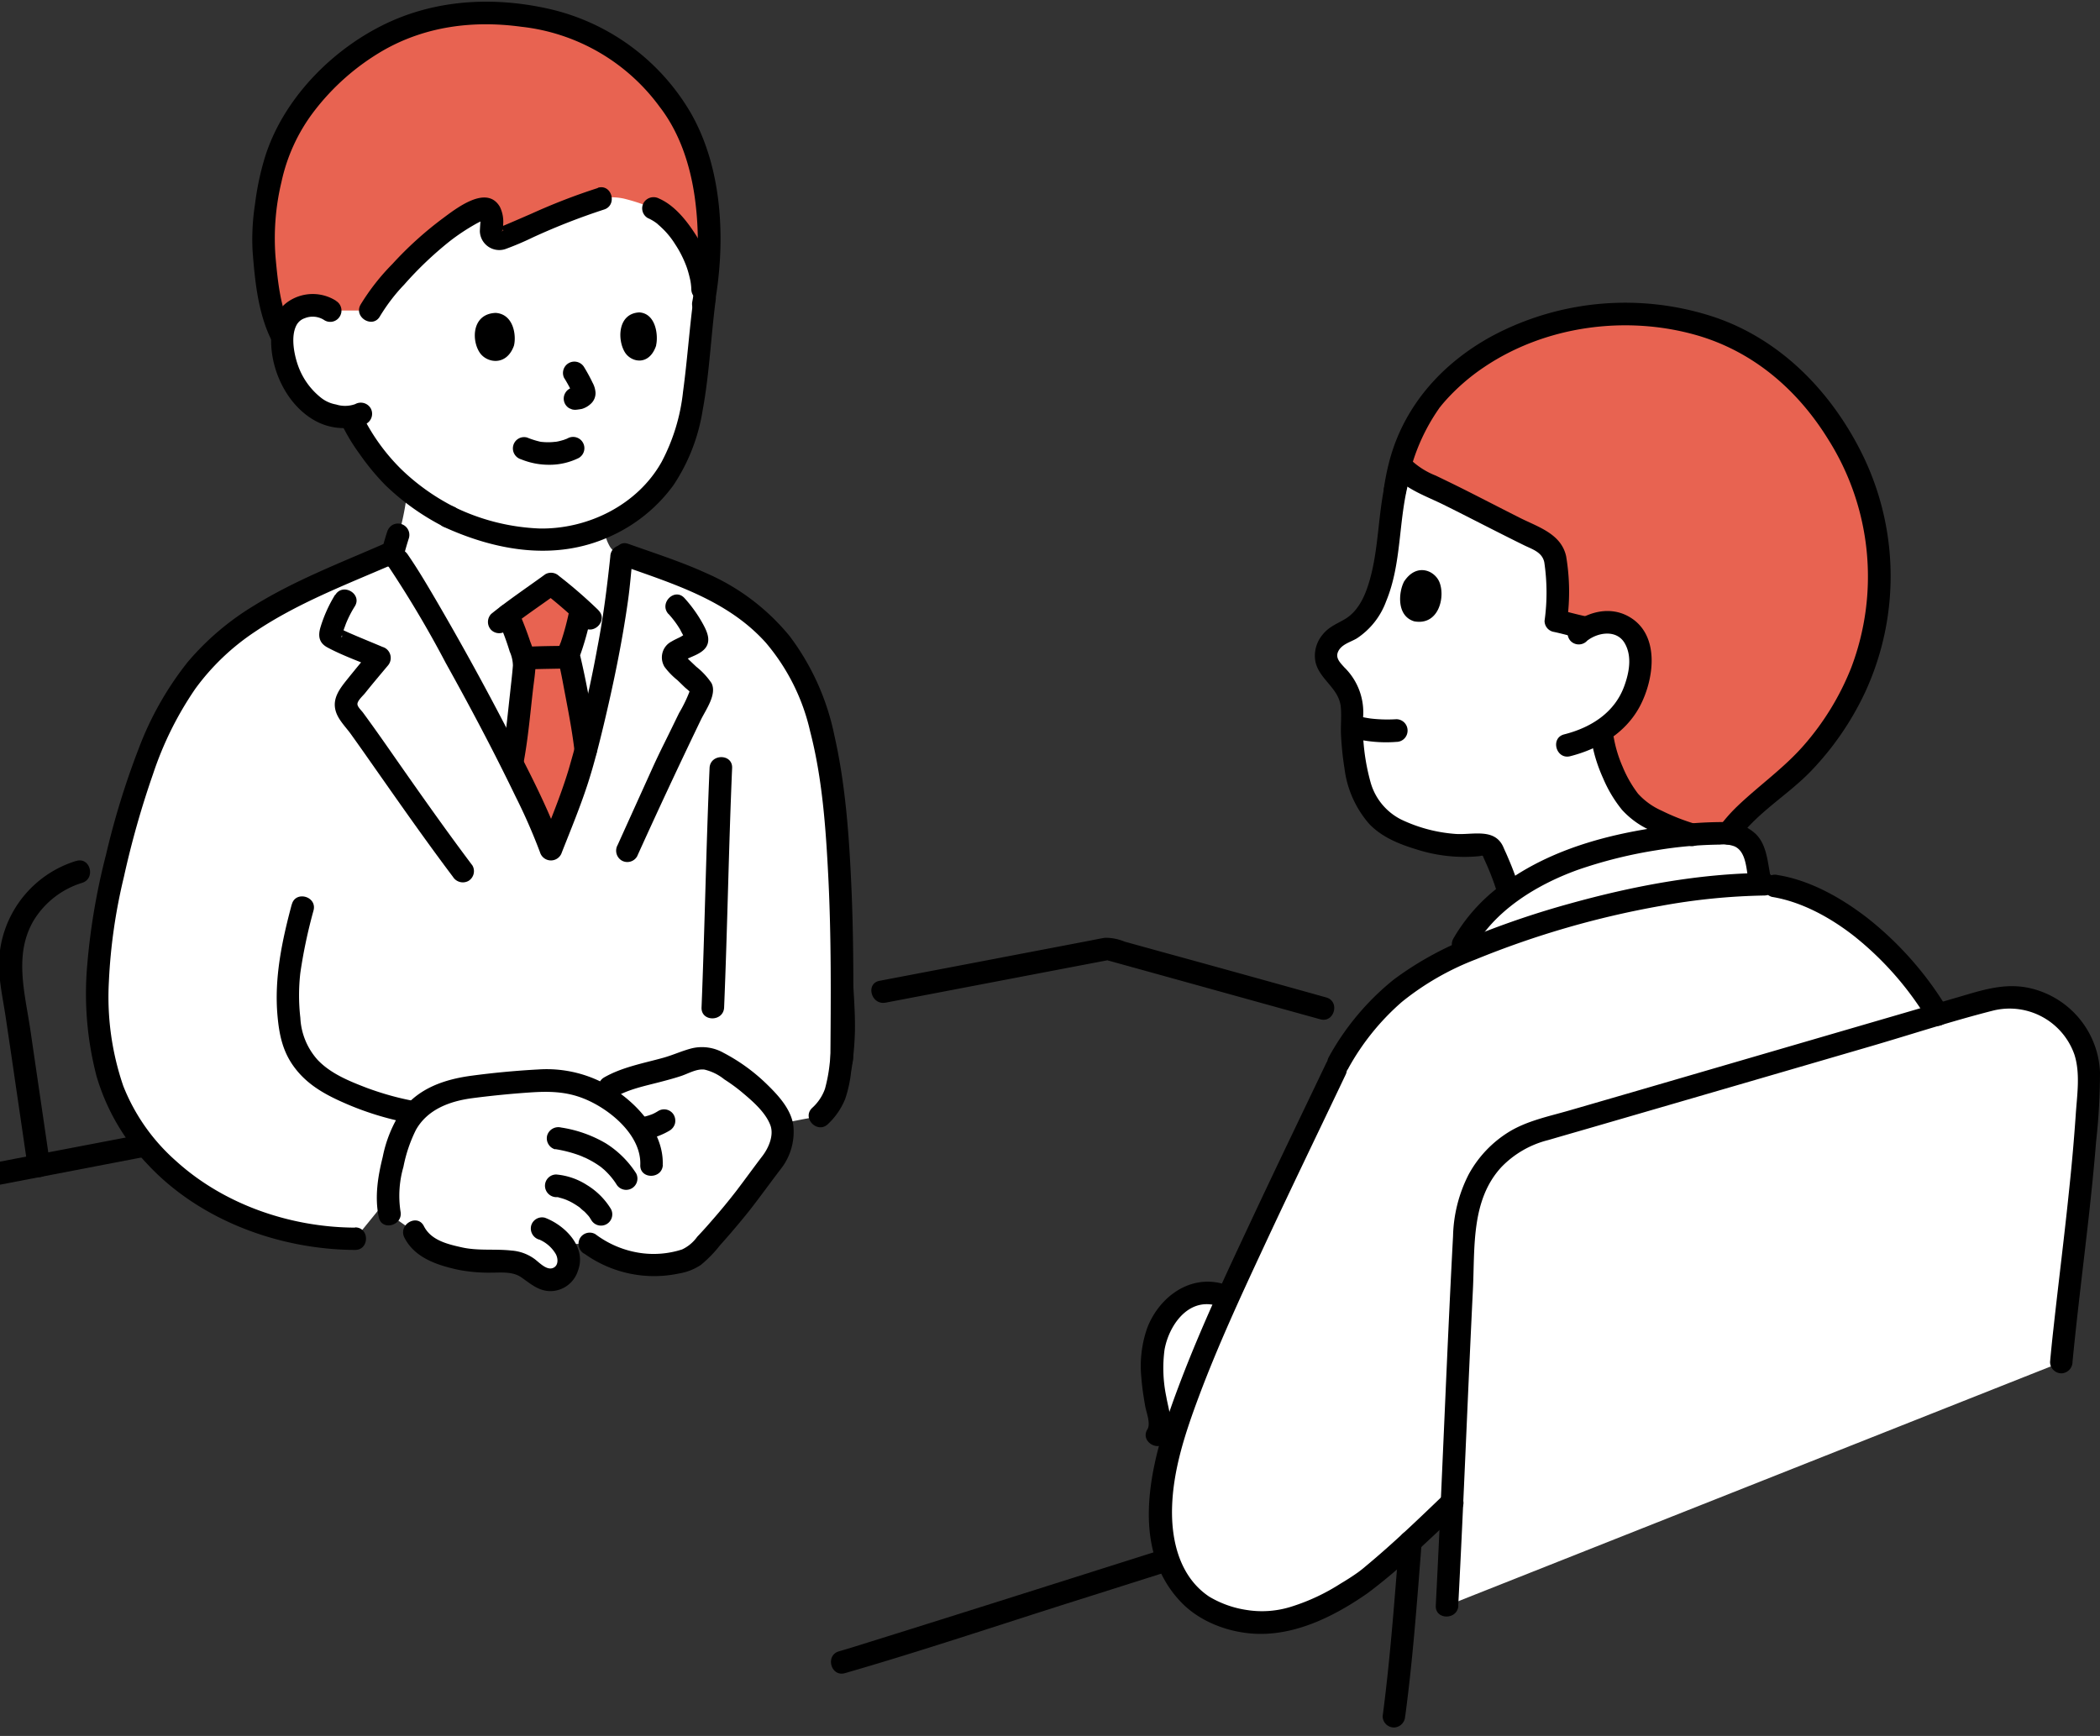
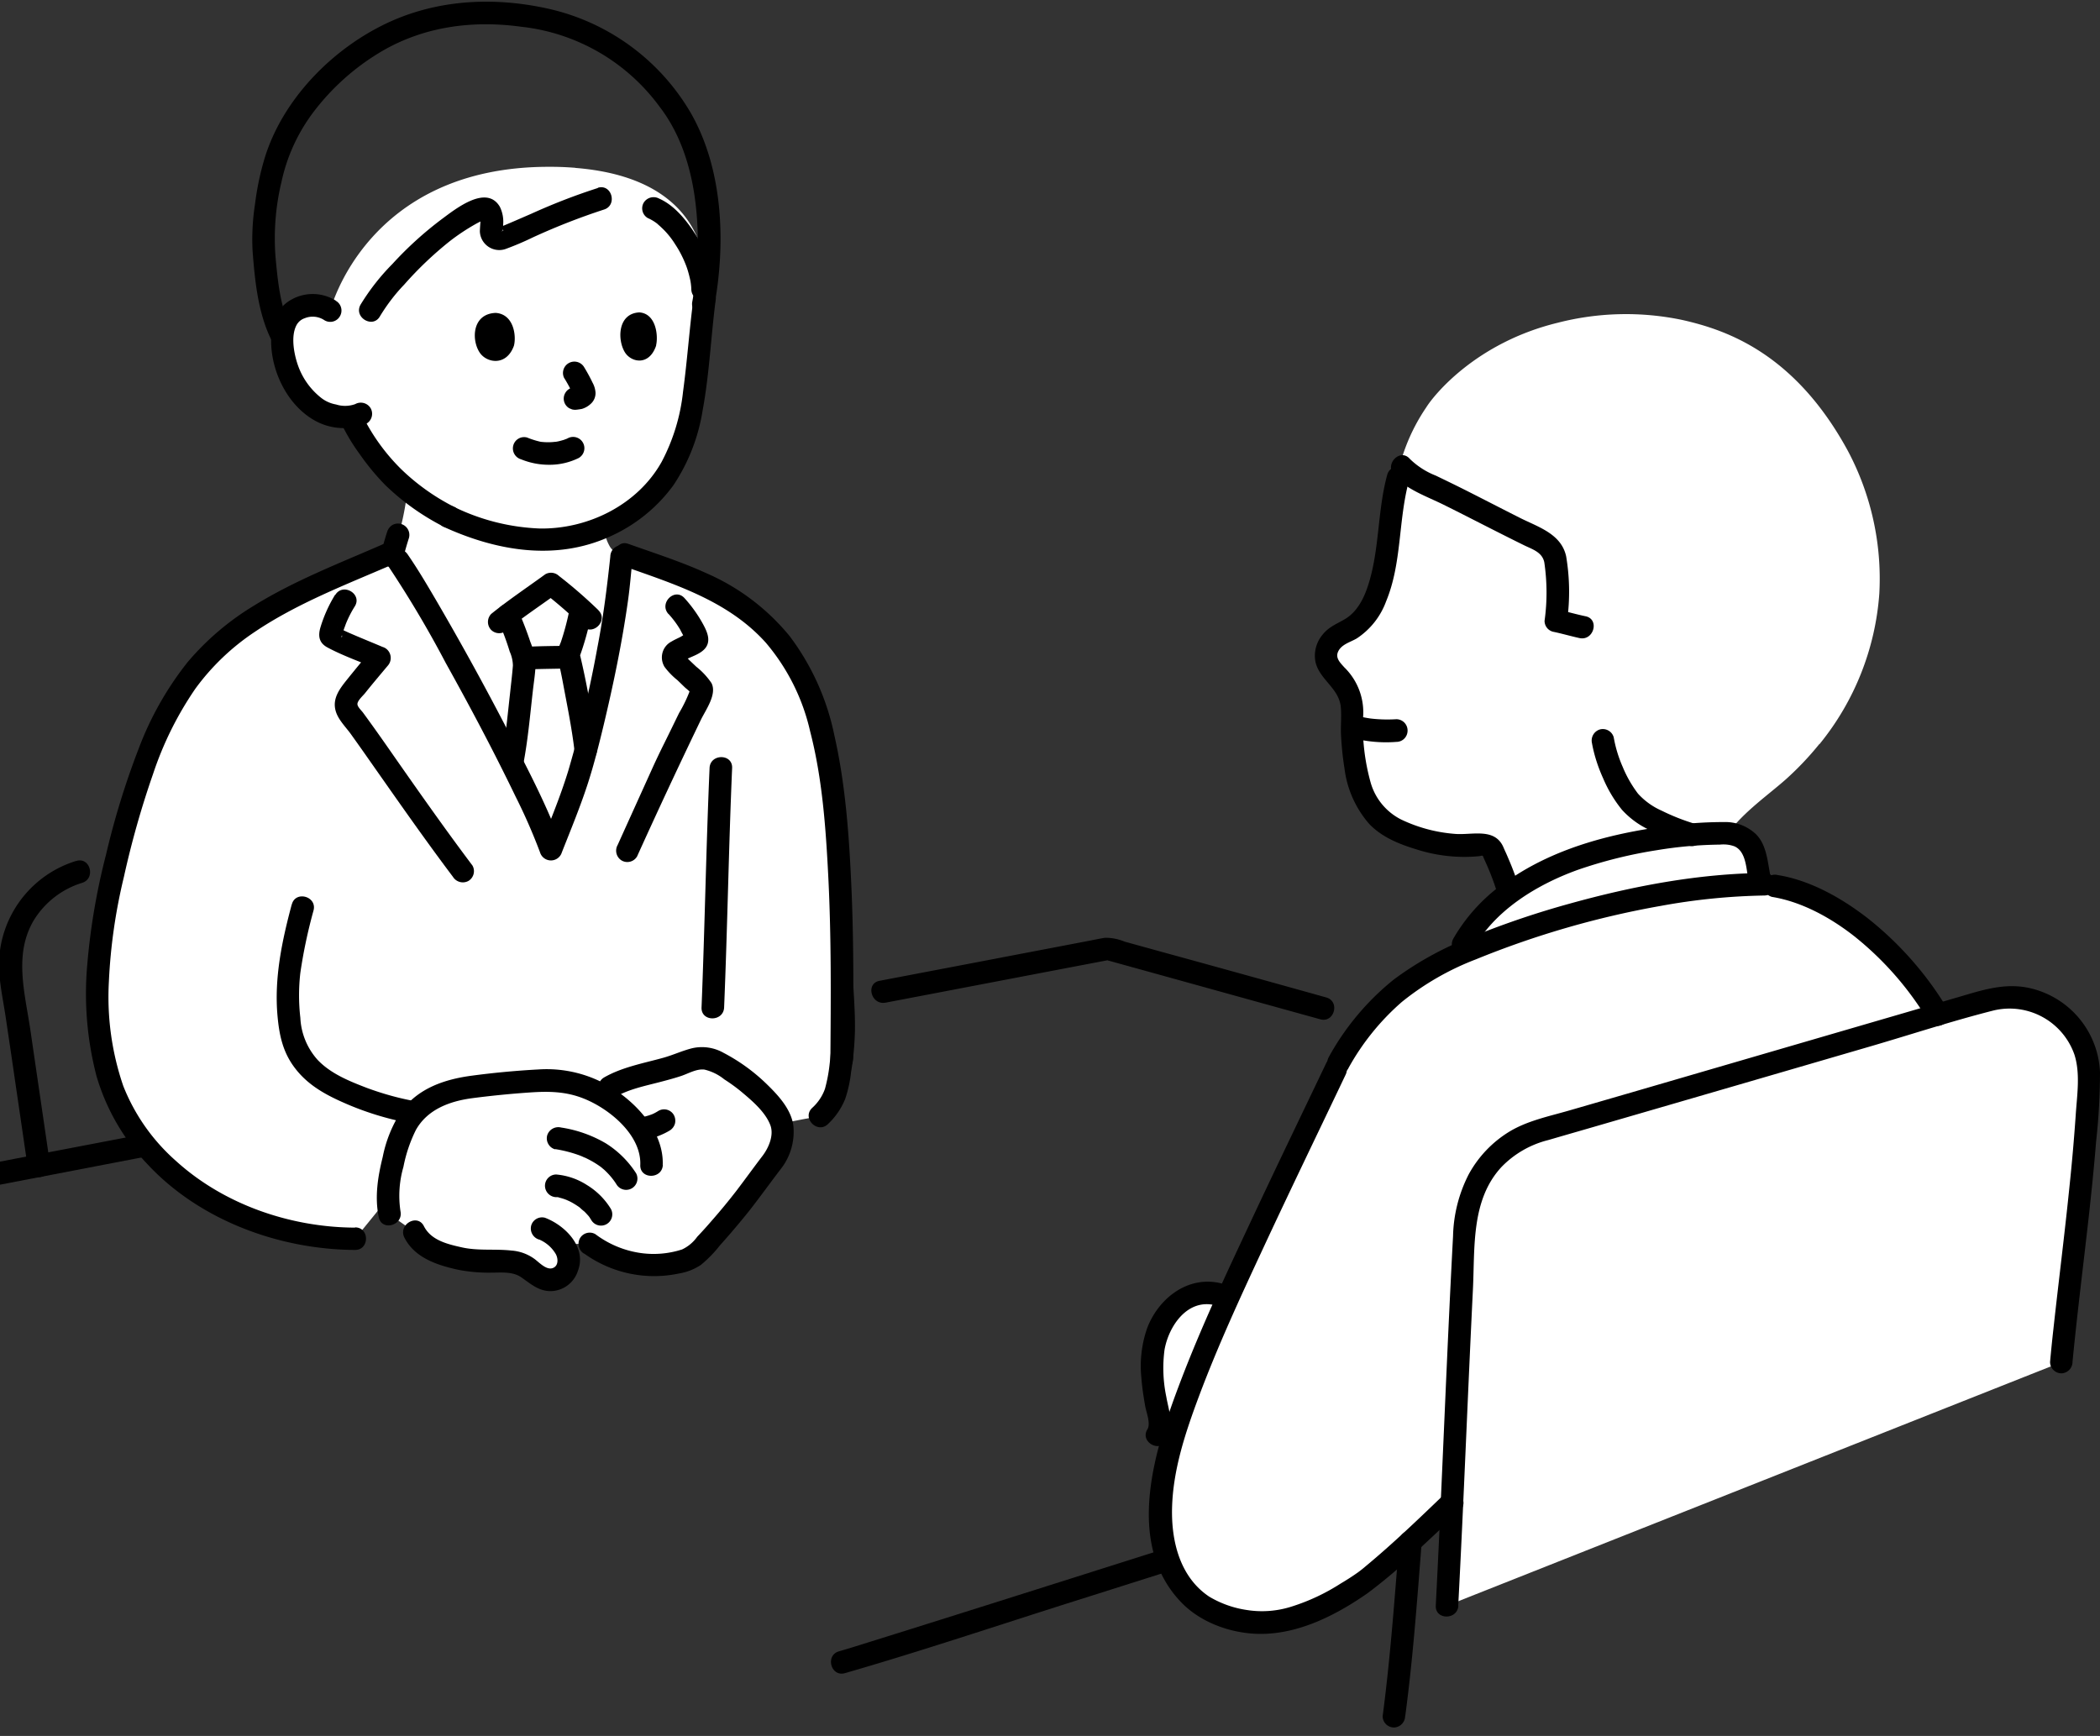
<svg xmlns="http://www.w3.org/2000/svg" width="127" height="105" fill="none">
  <rect width="100%" height="100%" fill="#333333" stroke="none" />
  <g clip-path="url(#a)">
    <path d="M110.037 45.01a16.262 16.262 0 0 0 3.617-9.105 16.479 16.479 0 0 0-1.902-8.635c-3.228-5.943-7.397-7.323-9.992-7.912a16.572 16.572 0 0 0-7.553.164c-4.966 1.208-7.51 4.4-7.956 5.123a11.419 11.419 0 0 0-1.872 4.877 16.73 16.73 0 0 0-.373 2.781c-.268 2.11-.634 5.033-2.67 5.89a1.99 1.99 0 0 0-.984.814c-.566 1.006.291 1.565.79 2.229.314.425.523.925.597 1.447a20.327 20.327 0 0 0 .127 3.087c.075.723.239 1.431.485 2.11a4.017 4.017 0 0 0 2.013 2.267c1.536.745 3.706 1.163 5.153.924a.708.708 0 0 1 .79.492c.358.776.664 1.566.917 2.38l.03.104a15.911 15.911 0 0 1 4.884-2.387 29.025 29.025 0 0 1 8.187-1.252h.187c.887-1.268 2.505-2.386 3.519-3.296a18.294 18.294 0 0 0 1.991-2.103h.015Zm-9.887 9.14a40.033 40.033 0 0 1 6.39-.67c.433.06.776.112.776.112 1.155.164 2.826.947 3.318 1.223 2.684 1.498 4.988 3.996 6.547 6.576-7.591 2.215-17.248 5.041-24.137 7.032-2.64.76-4.325 3.184-4.474 5.936-.299 5.54-.53 11.207-.768 16.53-.068.06-4.28 4.11-5.51 4.93-2.022 1.334-4.236 2.513-6.57 2.311-.753-.067-2.297-.5-2.96-.954a5.943 5.943 0 0 1-2.439-3.87c-.589-3.348.627-6.748 1.85-9.925 1.774-4.616 6.591-14.488 8.843-19.23a14.228 14.228 0 0 1 6.763-6.22 55.102 55.102 0 0 1 12.363-3.773l.008-.007Zm-64.828-8.41a27.1 27.1 0 0 1-.62 2.028c-.514 1.417-.827 2.207-1.379 3.617-1.38-3.885-7.464-14.936-9.268-17.501l-.328-.552a1.9 1.9 0 0 0 .246-.492 18.03 18.03 0 0 0 .64-2.953l.038-.253c.768.626 1.596 1.17 2.476 1.625 1.103.514 2.252.91 3.437 1.178.403.075.82.134 1.253.172a9.09 9.09 0 0 0 4.72-.739c.023.18.03.284.03.284.045.335.164.649.336.94.178.245.41.462.67.626l-.104.954c-.097 1.961-1.178 7.502-2.147 11.058v.008Z" fill="#fff" />
    <path d="M72.194 78.34a3.207 3.207 0 0 0-1.47.992 4.956 4.956 0 0 0-1.043 3.095c.015 1.11.149 2.222.395 3.303.12.358.082.746-.09 1.074l.88.373c.366-1.29.843-2.558 1.32-3.803.492-1.283 1.223-2.968 2.066-4.84a2.472 2.472 0 0 0-2.05-.186l-.008-.007ZM34.79 10.15a18.603 18.603 0 0 0-1.618-.06c-11.028 0-13.198 8.687-13.198 8.687a1.808 1.808 0 0 0-1.313-.29 1.648 1.648 0 0 0-1.364.939c-.395.872-.202 2.378.238 3.273.373.872 1 1.61 1.797 2.125.575.306 1.223.44 1.872.388.082.179.142.29.142.29.201.433.693 1.186.693 1.186.5.754 1.067 1.47 1.693 2.126a14.642 14.642 0 0 0 3.4 2.445c1.104.515 2.252.91 3.438 1.178.402.075.82.135 1.252.172a9.204 9.204 0 0 0 7.024-2.185c2.006-1.64 2.879-4.235 3.2-7.106.178-1.655.342-3.452.581-5.25 0 0 1.417-7.165-7.822-7.911l-.015-.007Zm54.225 46.119a6.89 6.89 0 0 0-.813 1.469c5.257-2.304 12.557-4.168 18.276-4.258l-.074-.358-.291-1.446a1.72 1.72 0 0 0-1.775-1.268 29.29 29.29 0 0 0-8.187 1.253c-2.618.768-5.54 2.393-7.136 4.608ZM21.473 74.933c-4.995 0-9.693-2.245-12.34-5.28a11.574 11.574 0 0 1-2.677-4.876c-.88-3.221-.62-7.196.074-10.499.783-3.728 1.932-7.971 3.497-10.991 2.558-4.929 6.406-6.711 11.342-8.851l2.036-.888.149-.06c-.343-1.804 8.105 13.221 9.768 17.89.552-1.41.865-2.193 1.38-3.617 1.058-2.938 2.654-10.686 2.766-13.094l.112-1.007s.007-.097.022-.193l.224.081 2.863 1.022c5.772 2.058 8.464 5.443 9.448 11.797.872 5.63.82 11.789.775 17.717l-1.32 3.415-26.217 5.093-1.901 2.334v.007Z" fill="#fff" />
    <path d="M32.592 77.184c-.395-.246-.805-.67-1.2-.783-.888-.238-2.252-.014-3.177-.208-1.223-.254-2.632-.56-3.162-1.693l-1.506-1.051c-.253-1.111-.015-2.26.261-3.363.276-1.074.619-2.2 1.424-2.96a5.2 5.2 0 0 1 2.468-1.253c1.335-.246 5.056-.59 5.876-.522a6.97 6.97 0 0 1 2.632.775 6.86 6.86 0 0 0 .724-.403c.104-.052.201-.104.313-.156 1.357-.619 3.117-.828 4.511-1.417a1.799 1.799 0 0 1 1.529.052c1.633.828 3.31 2.312 3.892 3.505.358.723.015 1.99-.484 2.558a49.595 49.595 0 0 1-4.258 5.25c-.59.842-1.775.901-2.677.969a6.323 6.323 0 0 1-4.094-1.268l-1.618.052c.115.154.215.319.298.492.12.388.06.813-.171 1.148-.284.44-.835.605-1.313.403a1.5 1.5 0 0 1-.268-.134v.007Zm54.91 19.94c.374-6.98.65-14.996 1.075-22.766.149-2.751 1.826-5.175 4.473-5.935 7.837-2.267 19.261-5.608 27.143-7.904 3.079-.895 6.226 1.439 6.129 4.645-.164 5.257-1.163 12.073-1.663 17.233" fill="#fff" />
-     <path d="M94.095 33.742a16.692 16.692 0 0 1-.015 3.81c.29.06 1.327.328 1.618.388l.209.044c.298-.179.626-.29.97-.328a2.014 2.014 0 0 1 1.654.507c.62.604.783 1.7.612 2.565a5.098 5.098 0 0 1-2.312 3.512c.06.306.105.552.105.552a8.949 8.949 0 0 0 1.707 3.796c.85.97 3.154 1.834 4.579 2.155l.969.23c.753-1.498 2.692-2.81 3.855-3.854 2.081-1.872 5.22-5.615 5.608-11.215a16.488 16.488 0 0 0-1.902-8.635c-2.901-5.324-6.547-6.987-9.134-7.695-.299-.082-.589-.15-.858-.209a16.573 16.573 0 0 0-7.553.164c-4.966 1.208-7.51 4.4-7.957 5.123a11.782 11.782 0 0 0-1.588 3.482l.097.12a4.9 4.9 0 0 0 1.588 1.066c2.058.97 4.594 2.326 6.614 3.303.269.112.507.269.709.47.216.246.35.56.387.887a14.62 14.62 0 0 1 .015 3.572c.291.06 1.328.328 1.618.388m-64.104 3.407c.074-.686.119-1.193.119-1.282a16.811 16.811 0 0 0-.992-2.856c.925-.709 1.999-1.44 2.617-1.887.672.53 1.209.962 1.805 1.514a3.18 3.18 0 0 0-.03.172c-.179.88-.425 1.744-.723 2.587.201.79.335 1.588.47 2.334.29 1.55.432 2.274.566 3.452-.253.947-.492 1.768-.715 2.386-.515 1.417-.828 2.208-1.38 3.617a55.057 55.057 0 0 0-2.356-5.19l.045-.224c.126-.67.417-3.087.581-4.615l-.007-.008ZM19.968 18.776a1.81 1.81 0 0 0-1.312-.29 1.648 1.648 0 0 0-1.365.939l-.328.73c-.686-1.439-.925-3.855-1.021-5.04-.038-1.44.096-2.886.417-4.295.53-2.274 1.23-3.572 2.908-5.488C22.93 1.365 26.955.679 29.677.783c4.16.157 7.136 1.119 9.73 4.176 1.872 1.715 2.707 3.833 3.17 6.219a21.18 21.18 0 0 1-.052 7.225l-.038-.895c-.082-2.132-1.767-4.391-2.968-4.899a11.708 11.708 0 0 0-1.79-.596 3.612 3.612 0 0 0-1.133-.06l-.253.075c-1.85.544-4.496 1.79-5.98 2.393a.473.473 0 0 1-.656-.514c.06-.276.06-.567 0-.843-.067-.358-.358-.537-.597-.432-2.945 1.238-6.174 5.115-6.726 6.152h-2.416v-.008Z" fill="#E86351" />
    <path d="M91.901 53.771a17.87 17.87 0 0 0-.619-1.7c-.09-.209-.171-.41-.268-.611a2.81 2.81 0 0 0-.067-.15c-.067-.126.097.231-.008-.022-.514-1.26-1.908-.76-2.952-.85a9.154 9.154 0 0 1-3.259-.873 3.608 3.608 0 0 1-1.834-2.222 12.906 12.906 0 0 1-.47-3.847 3.798 3.798 0 0 0-1.126-3.132c-.231-.261-.537-.544-.388-.917.194-.477.753-.597 1.148-.835a4.554 4.554 0 0 0 1.768-2.237c.962-2.32.73-4.892 1.38-7.285.23-.85-1.082-1.216-1.313-.366-.597 2.185-.455 4.497-1.148 6.659-.254.798-.664 1.625-1.41 2.066-.492.29-.984.47-1.35.939a1.982 1.982 0 0 0-.432 1.64c.231 1.06 1.402 1.581 1.529 2.7.06.552-.008 1.14.015 1.7.037.693.104 1.387.216 2.073a6.268 6.268 0 0 0 1.484 3.326c.753.797 1.797 1.222 2.826 1.536a9.462 9.462 0 0 0 3.818.425c.268-.038.2-.097.313.164.052.119.104.23.156.35.269.604.493 1.215.679 1.85.253.842 1.573.484 1.312-.366v-.015Z" fill="#000" />
-     <path d="M105.116 50.758c1.178-1.633 3.028-2.684 4.415-4.13a17.735 17.735 0 0 0 3.258-4.743 16.735 16.735 0 0 0-.298-14.675c-1.864-3.631-4.832-6.651-8.724-8a17.11 17.11 0 0 0-13.55 1.125c-2.922 1.596-5.197 4.079-6.129 7.323a14.43 14.43 0 0 0-.38 1.774c-.09.366.12.731.477.843a.683.683 0 0 0 .835-.477 11.83 11.83 0 0 1 1.992-5.07c.104-.15-.045.044.089-.12.082-.105.171-.209.254-.306a12.426 12.426 0 0 1 2.386-2.088c3.698-2.498 8.567-3.161 12.84-1.946 3.4.97 6.099 3.266 7.964 6.279a15.53 15.53 0 0 1 1.409 13.84 16.133 16.133 0 0 1-2.863 4.69c-1.216 1.394-2.722 2.438-4.049 3.713-.41.395-.776.82-1.111 1.275a.686.686 0 0 0 .246.932.696.696 0 0 0 .932-.246l.007.007Z" fill="#000" />
-     <path d="M95.959 38.775c.656-.53 1.804-.716 2.296.127.455.783.276 1.76-.014 2.565-.582 1.64-2.029 2.543-3.647 2.953-.85.216-.492 1.536.366 1.32 1.73-.44 3.34-1.395 4.205-3.005.865-1.618 1.26-4.325-.626-5.421-1.178-.686-2.55-.306-3.542.5a.698.698 0 0 0 0 .969.689.689 0 0 0 .962 0v-.008Zm-11.066-3.557c-.298.59-.455 2.036.634 2.364 1.469.268 1.88-1.439 1.536-2.341-.276-.739-1.417-1.238-2.177-.023h.007Z" fill="#000" />
    <path d="M96.28 44.971c.134.724.365 1.432.67 2.103a7.885 7.885 0 0 0 1.142 1.909 5.205 5.205 0 0 0 1.707 1.238 14.53 14.53 0 0 0 2.327.924c.842.261 1.2-1.058.365-1.32a12.792 12.792 0 0 1-1.998-.79 4.254 4.254 0 0 1-1.432-1.029 7.23 7.23 0 0 1-.932-1.633 7.74 7.74 0 0 1-.537-1.774.684.684 0 0 0-.835-.478.7.7 0 0 0-.477.843v.007Zm-14.399-.305c.835.2 1.7.276 2.565.208.38 0 .679-.305.679-.686a.683.683 0 0 0-.679-.686 8.654 8.654 0 0 1-1.7-.06l.179.023a7.396 7.396 0 0 1-.686-.127.68.68 0 0 0-.835.477.688.688 0 0 0 .477.843v.008Zm2.401-15.935c.76.872 1.976 1.282 2.99 1.782 1.119.552 2.222 1.126 3.333 1.685.515.261 1.022.515 1.536.768.507.254 1.126.418 1.253 1.051.172 1.171.18 2.364.015 3.535 0 .306.201.574.5.656.544.112 1.073.269 1.618.388.857.179 1.223-1.141.365-1.32-.544-.112-1.074-.268-1.618-.388l.5.657a12.91 12.91 0 0 0-.06-3.9c-.298-1.35-1.67-1.76-2.759-2.304-1.156-.582-2.304-1.179-3.46-1.76-.552-.276-1.104-.544-1.663-.813a4.676 4.676 0 0 1-1.573-1.014c-.574-.664-1.536.306-.962.97l-.015.007Zm-59.907 5.063c.105-.425.224-.843.358-1.26a.688.688 0 0 0-1.006-.776.749.749 0 0 0-.314.41c-.134.418-.253.835-.357 1.26a.728.728 0 0 0 .067.53c.186.328.604.44.932.246a.666.666 0 0 0 .313-.41h.007ZM51.1 101.202c4.653-1.342 9.254-2.893 13.877-4.355 1.939-.611 3.877-1.23 5.816-1.842.835-.26.477-1.58-.365-1.32-5.913 1.872-11.82 3.751-17.74 5.6-.648.202-1.297.41-1.953.597-.843.246-.485 1.566.365 1.32Zm33.883 2.602c.47-3.512.723-7.039 1-10.573.066-.88-1.298-.873-1.365 0-.284 3.527-.537 7.061-1 10.573 0 .381.306.679.679.686a.697.697 0 0 0 .679-.686h.007Zm22.161-49.557c1.82.291 3.579 1.268 5.011 2.394a19.14 19.14 0 0 1 4.452 5.093c.455.745 1.633.06 1.178-.694a20.405 20.405 0 0 0-4.78-5.458c-1.573-1.23-3.497-2.334-5.495-2.654a.692.692 0 0 0-.836.477.695.695 0 0 0 .478.842h-.008Z" fill="#000" />
    <path d="M107.061 52.936c-.171-.85-.224-1.842-.872-2.483a2.69 2.69 0 0 0-1.932-.73c-.976 0-1.961.059-2.93.178-3.408.403-6.927 1.238-9.828 3.154-1.491.925-2.73 2.2-3.609 3.721-.418.776.76 1.47 1.178.694 1.283-2.394 3.878-3.967 6.368-4.862a27.642 27.642 0 0 1 4.78-1.186 24.906 24.906 0 0 1 3.795-.335c.299-.03.597 0 .88.104.731.32.716 1.432.858 2.103.171.865 1.491.5 1.312-.365v.007ZM88.188 97.124c.336-6.368.574-12.743.888-19.119.126-2.535-.127-5.406 1.722-7.412a5.923 5.923 0 0 1 2.826-1.633c1.2-.35 2.401-.693 3.602-1.044 5.316-1.543 10.64-3.094 15.957-4.645 2.446-.716 4.892-1.521 7.367-2.148a4.154 4.154 0 0 1 4.907 2.677c.365 1.156.149 2.469.074 3.654a120.72 120.72 0 0 1-.38 4.34c-.291 2.87-.656 5.734-.969 8.597a89.457 89.457 0 0 0-.202 1.991c0 .373.306.679.679.686a.692.692 0 0 0 .678-.686c.284-2.938.656-5.868.985-8.806.164-1.499.32-2.998.439-4.496a38.06 38.06 0 0 0 .239-4.228 5.457 5.457 0 0 0-4.25-5.086c-1.275-.283-2.431-.007-3.654.35l-3.795 1.112-16.576 4.832c-1.29.373-2.588.753-3.885 1.126-1.194.343-2.461.604-3.542 1.252a6.89 6.89 0 0 0-2.469 2.58 8.599 8.599 0 0 0-.954 3.744c-.358 6.696-.604 13.4-.932 20.095l-.112 2.26c-.045.88 1.32.88 1.365 0l-.008.007Z" fill="#000" />
    <path d="M80.195 64.322c-1.543 3.229-3.102 6.457-4.615 9.694-1.462 3.116-2.93 6.248-4.161 9.47-1.544 4.048-3.46 9.768-.008 13.406 1.253 1.32 3.251 1.991 5.056 1.932 2.26-.067 4.444-1.2 6.264-2.476a32.751 32.751 0 0 0 3.318-2.863A151.1 151.1 0 0 0 88.3 91.36c.633-.612-.328-1.574-.962-.97-1.544 1.484-3.102 2.983-4.758 4.355a7.237 7.237 0 0 1-.44.35c-.343.246-.708.478-1.073.694a12.29 12.29 0 0 1-2.938 1.38 5.863 5.863 0 0 1-2.76.208 6.191 6.191 0 0 1-2.244-.805c-1.76-1.178-2.289-3.333-2.244-5.332.052-2.349.82-4.623 1.633-6.8 1.14-3.042 2.505-5.995 3.877-8.94 1.633-3.513 3.326-7.002 4.989-10.5.38-.79-.798-1.483-1.178-.693l-.008.015Z" fill="#000" />
    <path d="M73.88 77.632c-2.014-.515-3.81.88-4.504 2.7a6.97 6.97 0 0 0-.35 3.004c.044.59.133 1.17.238 1.752.067.35.336 1.037.127 1.365-.463.753.715 1.44 1.178.693.492-.797.112-1.811-.037-2.669a8.452 8.452 0 0 1-.105-2.841c.261-1.447 1.395-3.11 3.08-2.684.85.216 1.215-1.104.365-1.32h.008Zm7.665-13.02a14.766 14.766 0 0 1 3.236-4.011 16.51 16.51 0 0 1 4.474-2.573 54.763 54.763 0 0 1 11.193-3.236 38.174 38.174 0 0 1 6.248-.626c.88-.008.88-1.372 0-1.365-3.982.037-7.97.798-11.796 1.864a53.386 53.386 0 0 0-5.645 1.902 19.82 19.82 0 0 0-4.959 2.677 15.738 15.738 0 0 0-3.93 4.682c-.432.769.747 1.454 1.179.694v-.008ZM53.56 60.646c4.541-.865 9.082-1.738 13.623-2.603h-.365c4.34 1.2 8.687 2.409 13.027 3.61.85.238 1.208-1.082.365-1.32-3.25-.91-6.51-1.813-9.768-2.707l-2.43-.671a2.985 2.985 0 0 0-1.194-.232c-.447.075-.887.172-1.335.254-1.819.35-3.638.693-5.458 1.044l-6.838 1.305c-.857.164-.5 1.484.366 1.32h.007Zm-54.702 11.23L8.88 69.95c.858-.164.5-1.483-.365-1.32-3.34.642-6.682 1.276-10.022 1.924-.858.164-.5 1.484.365 1.32Z" fill="#000" />
    <path d="M4.592 52.078A6.605 6.605 0 0 0-.023 57.67c-.142 1.276.178 2.58.365 3.84.216 1.455.432 2.901.641 4.355.239 1.611.47 3.222.709 4.832a.688.688 0 0 0 .842.477.7.7 0 0 0 .477-.842c-.387-2.67-.783-5.339-1.17-8.008-.328-2.237-1.037-4.631.23-6.704a5.232 5.232 0 0 1 2.901-2.222c.836-.269.478-1.588-.365-1.32h-.015ZM35.328 75.82a7.229 7.229 0 0 0 5.735 1.208 3.37 3.37 0 0 0 1.32-.515c.424-.35.812-.745 1.155-1.185a48.186 48.186 0 0 0 1.782-2.103c.642-.82 1.246-1.663 1.872-2.483.596-.738.88-1.685.79-2.632-.119-.984-.887-1.827-1.566-2.49a11.125 11.125 0 0 0-2.661-1.94 2.65 2.65 0 0 0-1.902-.275c-.596.149-1.163.417-1.76.581-1.185.328-2.468.56-3.55 1.179-.76.44-.074 1.618.687 1.178.805-.463 1.767-.657 2.655-.888.425-.112.85-.223 1.26-.358.454-.141.962-.462 1.454-.402.44.104.85.305 1.2.589.395.253.776.53 1.134.835.604.507 1.364 1.17 1.655 1.939.231.618-.112 1.387-.485 1.871-.522.686-1.029 1.387-1.55 2.073a37.106 37.106 0 0 1-1.537 1.864c-.276.321-.559.634-.85.94a2.353 2.353 0 0 1-.917.768 5.59 5.59 0 0 1-2.505.216 5.94 5.94 0 0 1-2.737-1.14.682.682 0 0 0-.932.245.696.696 0 0 0 .246.933l.008-.008Z" fill="#000" />
    <path d="M39.259 68.885c.2-.044.395-.104.589-.186.23-.09.447-.194.656-.32a.724.724 0 0 0 .313-.41.729.729 0 0 0-.067-.53.68.68 0 0 0-.932-.246c-.142.09-.29.171-.447.231l.163-.067a3.696 3.696 0 0 1-.633.201.685.685 0 0 0-.478.843.67.67 0 0 0 .314.41.71.71 0 0 0 .522.067v.007ZM17.642 54.71c-.59 2.208-1.066 4.452-.858 6.749.105 1.155.32 2.177 1.037 3.124.842 1.119 2.006 1.708 3.266 2.245a18.14 18.14 0 0 0 3.512 1.073c.857.18 1.223-1.14.365-1.32-.94-.178-1.856-.44-2.751-.768-1.067-.41-2.215-.865-3.013-1.715a4.095 4.095 0 0 1-1.036-2.535 11.865 11.865 0 0 1 0-2.722c.186-1.275.455-2.535.798-3.773.223-.85-1.09-1.215-1.313-.365l-.007.007Z" fill="#000" />
    <path d="M21.474 74.254c-3.908-.015-7.942-1.395-10.857-4.056a11.832 11.832 0 0 1-3.162-4.512 16.605 16.605 0 0 1-.872-6.278 33.36 33.36 0 0 1 .91-6.368 54.916 54.916 0 0 1 1.766-6.234 20.518 20.518 0 0 1 2.558-5.153 14.11 14.11 0 0 1 3.564-3.415c2.58-1.745 5.533-2.87 8.374-4.1a.69.69 0 0 0 .246-.933.696.696 0 0 0-.932-.246c-2.602 1.133-5.28 2.17-7.702 3.669a16.28 16.28 0 0 0-4.027 3.43A19.354 19.354 0 0 0 8.38 45.3a48.464 48.464 0 0 0-1.976 6.427 39.81 39.81 0 0 0-1.126 6.614 19.782 19.782 0 0 0 .559 6.749 12.983 12.983 0 0 0 3.05 5.294c3.161 3.422 7.993 5.197 12.587 5.22.88 0 .88-1.365 0-1.365v.015ZM51.59 64.09c.022-3.4.052-6.801-.09-10.194-.134-3.131-.343-6.33-1.036-9.395a14.988 14.988 0 0 0-2.692-6.003 13.406 13.406 0 0 0-5.063-3.832c-1.521-.694-3.132-1.208-4.705-1.768-.828-.298-1.186 1.03-.366 1.32 3.125 1.111 6.383 2.103 8.673 4.653a12.559 12.559 0 0 1 2.684 5.369c.738 2.848.947 5.846 1.096 8.769.187 3.691.157 7.39.127 11.08 0 .88 1.357.88 1.364 0h.008Z" fill="#000" />
    <path d="M42.912 46.456c-.209 4.824-.291 9.656-.485 14.48-.037.88 1.327.88 1.365 0 .201-4.824.276-9.656.484-14.48.038-.88-1.327-.88-1.364 0ZM17.634 19.969c-.679-1.327-.835-2.952-.97-4.414-.119-1.521 0-3.057.358-4.548a10.753 10.753 0 0 1 1.94-4.236 14.252 14.252 0 0 1 4.227-3.728c2.565-1.462 5.45-1.82 8.344-1.424a11.987 11.987 0 0 1 8.359 4.84c1.215 1.572 1.85 3.526 2.125 5.48a19.68 19.68 0 0 1-.15 6.308c-.163.858 1.157 1.23 1.313.365.716-3.825.574-8.299-1.387-11.751A13.36 13.36 0 0 0 33.173.53c-3.198-.716-6.539-.582-9.552.768-3.362 1.514-6.405 4.541-7.56 8.09a16.424 16.424 0 0 0-.634 2.931c-.15.954-.202 1.924-.15 2.886.142 1.827.336 3.81 1.186 5.458.403.783 1.58.09 1.178-.694h-.007Z" fill="#000" />
    <path d="M43.165 17.509A6.974 6.974 0 0 0 42.01 14.1c-.53-.813-1.246-1.693-2.148-2.088a.703.703 0 0 0-.932.246.68.68 0 0 0 .246.932c.157.067.313.157.455.254.037.03.074.052.112.082-.075-.06-.023-.022.022.022.082.075.172.15.246.224.32.298.597.641.828 1.014.268.403.484.835.656 1.283.09.238.157.477.216.73.06.232.09.47.097.701a.698.698 0 0 0 .679.686.683.683 0 0 0 .678-.686v.008Zm-7.009-6.137c-1.372.44-2.714.962-4.027 1.558-.589.254-1.178.515-1.774.761-.06.022-.12.045-.18.075 0-.015.448.26.187.164.045.014-.052.216.03-.06.022-.097.037-.194.037-.29a2.04 2.04 0 0 0-.201-1.075c-.805-1.364-2.662.12-3.497.739a21.621 21.621 0 0 0-2.998 2.721 13.432 13.432 0 0 0-1.931 2.468c-.425.768.753 1.462 1.178.694.418-.686.902-1.327 1.462-1.909a21.596 21.596 0 0 1 2.773-2.64 12.72 12.72 0 0 1 1.552-1.029c.134-.074.268-.141.402-.208.03-.015.134-.045.15-.068.074-.126-.24-.06-.24-.067-.014.015-.059.671-.059.79a1.175 1.175 0 0 0 1.529 1.074 17.553 17.553 0 0 0 1.685-.715 39.915 39.915 0 0 1 4.287-1.678c.835-.254.485-1.573-.365-1.32v.015Zm14.093 48.401a22.384 22.384 0 0 1-.075 4.578 9.41 9.41 0 0 1-.283 1.507c-.157.447-.432.85-.783 1.163-.626.619.336 1.58.962.97a4.27 4.27 0 0 0 1.044-1.522c.179-.53.298-1.081.358-1.64.134-.806.209-1.626.231-2.446.015-.873-.037-1.738-.09-2.61-.052-.872-1.416-.88-1.364 0ZM32.6 74.97c.41.171.76.47.992.85.164.26.209.746-.164.88-.388.141-.828-.35-1.104-.552a2.688 2.688 0 0 0-1.394-.507c-1.007-.112-2.006.03-3.005-.194-.865-.194-1.857-.425-2.29-1.283-.395-.782-1.573-.097-1.178.694.62 1.223 1.977 1.663 3.222 1.939a9.59 9.59 0 0 0 2.065.179c.604 0 1.268-.075 1.79.29.581.403 1.066.85 1.82.828a1.76 1.76 0 0 0 1.595-1.223c.544-1.424-.753-2.744-1.99-3.214a.683.683 0 0 0-.836.478c-.09.365.12.73.477.842v-.007Z" fill="#000" />
    <path d="M40.079 70.466c.075-1.96-1.536-3.713-3.095-4.682a7.473 7.473 0 0 0-4.429-1.097 51.007 51.007 0 0 0-3.997.373c-1.655.216-3.266.753-4.295 2.163a7.828 7.828 0 0 0-1.118 2.759c-.298 1.2-.492 2.416-.239 3.646.18.858 1.492.5 1.313-.365a6.286 6.286 0 0 1 .179-2.685 8.73 8.73 0 0 1 .753-2.23c.7-1.252 2.058-1.744 3.407-1.923a56.42 56.42 0 0 1 3.438-.343c1.163-.082 2.215-.075 3.326.373 1.52.611 3.467 2.184 3.4 4.004-.038.88 1.327.88 1.364 0l-.007.007Z" fill="#000" />
    <path d="M33.57 69.504c.47.074.924.186 1.371.343.104.035.206.075.306.12.045.022.09.044.142.059.171.082.343.171.507.268.162.096.32.2.47.313-.082-.067.03.023.044.038.06.052.12.097.172.149.268.253.514.544.708.857a.682.682 0 0 0 1.178-.686 5.908 5.908 0 0 0-1.834-1.812 7.594 7.594 0 0 0-2.7-.954.704.704 0 0 0-.842.477.694.694 0 0 0 .477.843v-.015Zm.067 2.908h.082c.119.007-.038-.015-.06-.008.06 0 .12.015.172.038a3.06 3.06 0 0 1 .424.134c.06.03.12.052.18.082.126.06.253.134.372.209.06.037.112.074.172.112l.082.06c.09.066.007.022-.023-.023.097.097.202.186.306.268.097.097.194.202.284.306.052.06-.105-.142-.023-.03.015.03.038.052.052.075l.112.179a.682.682 0 0 0 1.178-.686 4.33 4.33 0 0 0-1.446-1.447 4.07 4.07 0 0 0-1.864-.641.683.683 0 0 0-.679.686.697.697 0 0 0 .679.686Zm-2.558-51.496c.157-.589 0-1.916-1.104-1.99-1.446.059-1.469 1.67-.954 2.415.418.612 1.603.828 2.058-.425Zm8.597-.022c.142-.59 0-1.924-1.006-1.998-1.327.06-1.342 1.677-.873 2.423.388.611 1.47.828 1.887-.425h-.008Zm-5.547 1.983c.209.336.395.694.567 1.052l-.068-.164a.547.547 0 0 1 .045.156l-.022-.179v.06l.022-.179s-.007.037-.015.06l.067-.164s-.015.022-.022.037l.104-.142s-.06.067-.097.09l.142-.105s-.074.052-.12.067l.165-.067a.972.972 0 0 1-.142.038l.18-.023c-.113.015-.225.023-.337.037a.666.666 0 0 0-.41.314.674.674 0 0 0 .246.932l.165.067c.119.03.246.03.365 0h.015l-.18.022c.135-.007.262-.03.389-.052a1.33 1.33 0 0 0 .536-.306.866.866 0 0 0 .291-.678 1.452 1.452 0 0 0-.179-.604 10.191 10.191 0 0 0-.53-.97.688.688 0 0 0-1.185.694l.008.007Zm-13.817-4.69a2.63 2.63 0 0 0-2.983.127c-.694.537-.917 1.402-.932 2.244-.022 1.857.962 3.923 2.61 4.862a3.597 3.597 0 0 0 3.161.201.69.69 0 0 0 .246-.932.696.696 0 0 0-.932-.246 1.804 1.804 0 0 1-1.155.023 2.04 2.04 0 0 1-.962-.448 4.324 4.324 0 0 1-1.357-1.953c-.24-.701-.418-1.723-.09-2.372.03-.06.067-.119.104-.171-.082.12.03-.03.045-.045a.9.9 0 0 1 .366-.231 1.283 1.283 0 0 1 1.193.127.674.674 0 0 0 .932-.246.68.68 0 0 0-.246-.932v-.008Z" fill="#000" />
    <path d="M27.47 30.662a13.146 13.146 0 0 1-3.214-2.29 12.081 12.081 0 0 1-2.327-3.22.69.69 0 0 0-.932-.247.698.698 0 0 0-.246.932c.283.56.611 1.096.984 1.604.463.67.985 1.304 1.559 1.893a14.62 14.62 0 0 0 3.49 2.498c.775.41 1.469-.775.686-1.178v.008Z" fill="#000" />
    <path d="M41.935 18.068c-.246 1.872-.373 3.75-.626 5.615a11.724 11.724 0 0 1-1.298 4.258c-1.454 2.595-4.444 4.071-7.367 4.026a12.918 12.918 0 0 1-5.182-1.305.696.696 0 0 0-.932.247.687.687 0 0 0 .246.932c3.199 1.476 6.815 2.117 10.126.604a9.574 9.574 0 0 0 3.818-3.087 11.333 11.333 0 0 0 1.767-4.504c.418-2.237.507-4.534.805-6.793a.687.687 0 0 0-.678-.686.698.698 0 0 0-.679.686v.007Z" fill="#000" />
    <path d="M35.023 27.687a.682.682 0 0 0-.686-1.178c-.03.015-.193.09-.089.045.104-.045 0 0-.03.007a.223.223 0 0 0-.074.03 4.765 4.765 0 0 1-.35.097c-.06.015-.12.022-.172.037-.023 0-.127.015-.023 0 .112-.015-.022 0-.044 0-.12.015-.24.023-.366.023-.127 0-.253 0-.373-.015-.037 0-.074-.008-.104-.008.03 0 .15.023.06.008-.053-.008-.105-.015-.157-.03-.254-.06-.5-.142-.738-.239a.677.677 0 0 0-.835.478.688.688 0 0 0 .477.842 4.434 4.434 0 0 0 1.73.328c.619 0 1.23-.149 1.782-.425h-.008Zm-.574 9.142a15.926 15.926 0 0 1-.536 2.028 1.86 1.86 0 0 0-.15 1.081c.097.448.194.888.276 1.335.254 1.365.537 2.73.701 4.109a.714.714 0 0 0 .679.686.683.683 0 0 0 .678-.686 52.365 52.365 0 0 0-1.066-5.966v.366a17.22 17.22 0 0 0 .723-2.588c.164-.857-1.155-1.23-1.312-.365h.007Zm-4.317.723c.268.604.5 1.223.693 1.857.12.268.187.552.194.843-.044.559-.112 1.11-.171 1.67-.15 1.32-.261 2.602-.5 3.862-.164.858 1.156 1.23 1.313.366.268-1.424.395-2.878.559-4.318.06-.551.156-1.11.171-1.662a4.46 4.46 0 0 0-.32-1.35 20.775 20.775 0 0 0-.76-1.954.689.689 0 0 0-.933-.246.698.698 0 0 0-.246.932Z" fill="#000" />
    <path d="M34.15 39.066c-.686.007-1.372.014-2.058.044a.678.678 0 0 0-.678.686c0 .38.305.686.678.686.686-.022 1.372-.03 2.058-.044.38 0 .679-.306.679-.687a.683.683 0 0 0-.679-.685Zm2.043-2.156a28.81 28.81 0 0 0-2.386-2.072.7.7 0 0 0-.827-.105c-1.096.798-2.222 1.551-3.274 2.401a.698.698 0 0 0 0 .97.69.69 0 0 0 .962 0c.962-.783 1.998-1.462 2.998-2.193l-.828-.104a27.272 27.272 0 0 1 2.386 2.073c.626.619 1.596-.35.962-.97h.007Zm-15.934-.924a8.396 8.396 0 0 0-.873 1.939c-.164.537-.097.962.418 1.237.947.508 1.983.865 2.967 1.283l-.298-1.14a89.102 89.102 0 0 0-1.506 1.826c-.44.552-.88 1.133-.664 1.879.142.507.597.955.902 1.372.351.492.702.984 1.045 1.477 1.692 2.408 3.37 4.824 5.145 7.18a.703.703 0 0 0 .932.246.69.69 0 0 0 .246-.932c-1.633-2.17-3.2-4.4-4.758-6.629-.611-.88-1.23-1.76-1.864-2.624-.09-.12-.335-.35-.335-.508-.008-.216.358-.529.47-.678.44-.552.902-1.096 1.357-1.64a.702.702 0 0 0-.03-.985.654.654 0 0 0-.269-.156c-.53-.224-1.059-.44-1.588-.664-.261-.112-.53-.224-.79-.35-.097-.045-.194-.097-.284-.142-.134-.067-.074-.052-.022 0l.179.298c.12.336-.037.32.037.164.03-.06.037-.134.06-.194.052-.171.12-.335.179-.507a6.53 6.53 0 0 1 .544-1.066c.462-.746-.716-1.44-1.178-.694l-.022.008Z" fill="#000" />
    <path d="M23.465 34.22a65.106 65.106 0 0 1 3.497 5.89c1.477 2.654 2.901 5.339 4.221 8.075a34.706 34.706 0 0 1 1.476 3.37.69.69 0 0 0 1.32 0c.552-1.4 1.134-2.803 1.596-4.242.358-1.118.641-2.252.917-3.393.597-2.498 1.126-5.026 1.484-7.568.127-.895.194-1.797.29-2.692a.688.688 0 0 0-.678-.686.697.697 0 0 0-.678.686c-.202 1.879-.418 3.631-.783 5.51a72.538 72.538 0 0 1-1.753 7.427c-.477 1.566-1.11 3.08-1.707 4.593h1.312c-.865-2.415-2.088-4.72-3.266-6.994a176.846 176.846 0 0 0-4.347-7.904c-.552-.94-1.104-1.879-1.723-2.774-.5-.716-1.685-.03-1.178.694v.007Zm16.957 2.907c.268.291.507.612.708.947.09.18.186.358.29.522l.068.135.12-.44-.023.014c-.082-.014-.365.187-.44.224-.179.09-.365.172-.537.276-.53.276-.73.925-.462 1.454.007.023.022.037.03.06.223.305.492.581.79.82.15.142.29.283.44.425.09.09.358.276.38.395v-.365a8.385 8.385 0 0 1-.715 1.528c-.314.642-.627 1.29-.947 1.932-.21.425-.41.842-.605 1.267l-1.677 3.706-.492 1.089a.696.696 0 0 0 .246.932.682.682 0 0 0 .932-.246 376.9 376.9 0 0 1 3.855-8.255c.29-.603.999-1.558.641-2.236a4.413 4.413 0 0 0-.917-.985l-.44-.417a2.88 2.88 0 0 0-.216-.21c-.254-.148.052-.014-.06.143l-.246.246c.425-.321 1.036-.418 1.424-.79.463-.448.231-1.022-.03-1.507a8.172 8.172 0 0 0-1.148-1.618c-.596-.649-1.558.32-.962.97l-.007-.016Z" fill="#000" />
  </g>
  <defs>
    <clipPath id="a">
      <path fill="#fff" transform="translate(-2 .098)" d="M0 0h129v104.393H0z" />
    </clipPath>
  </defs>
</svg>